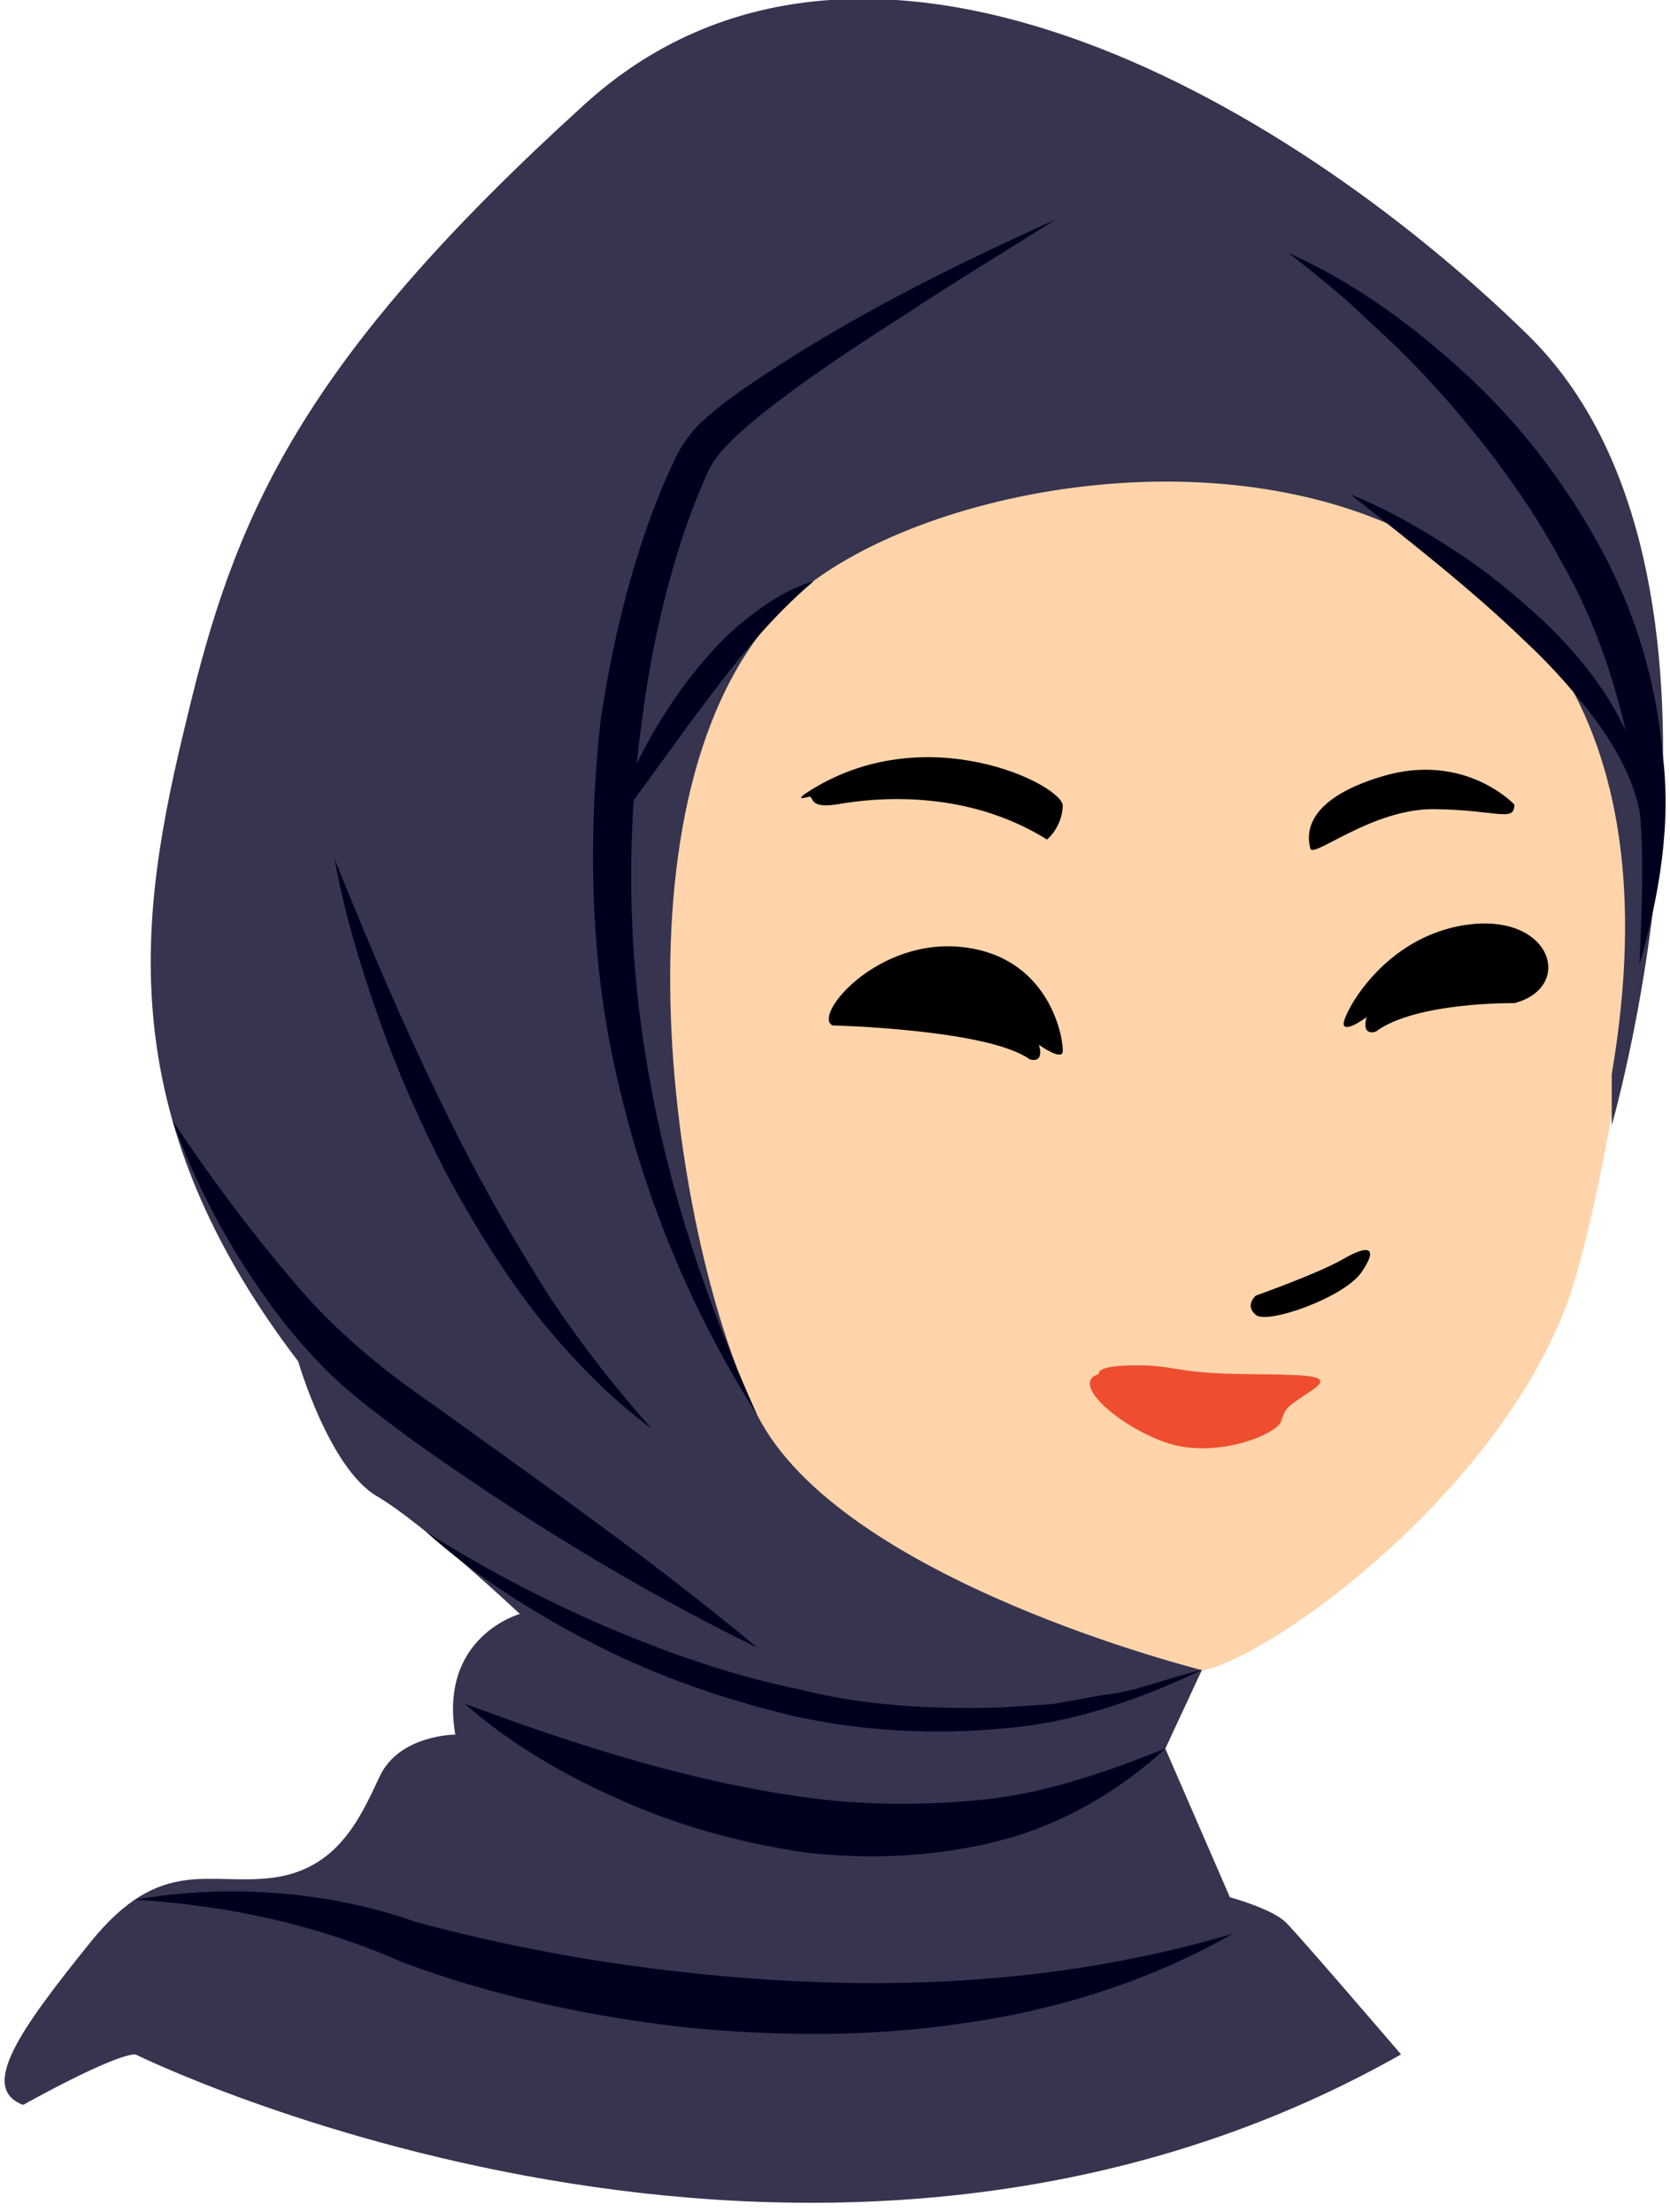
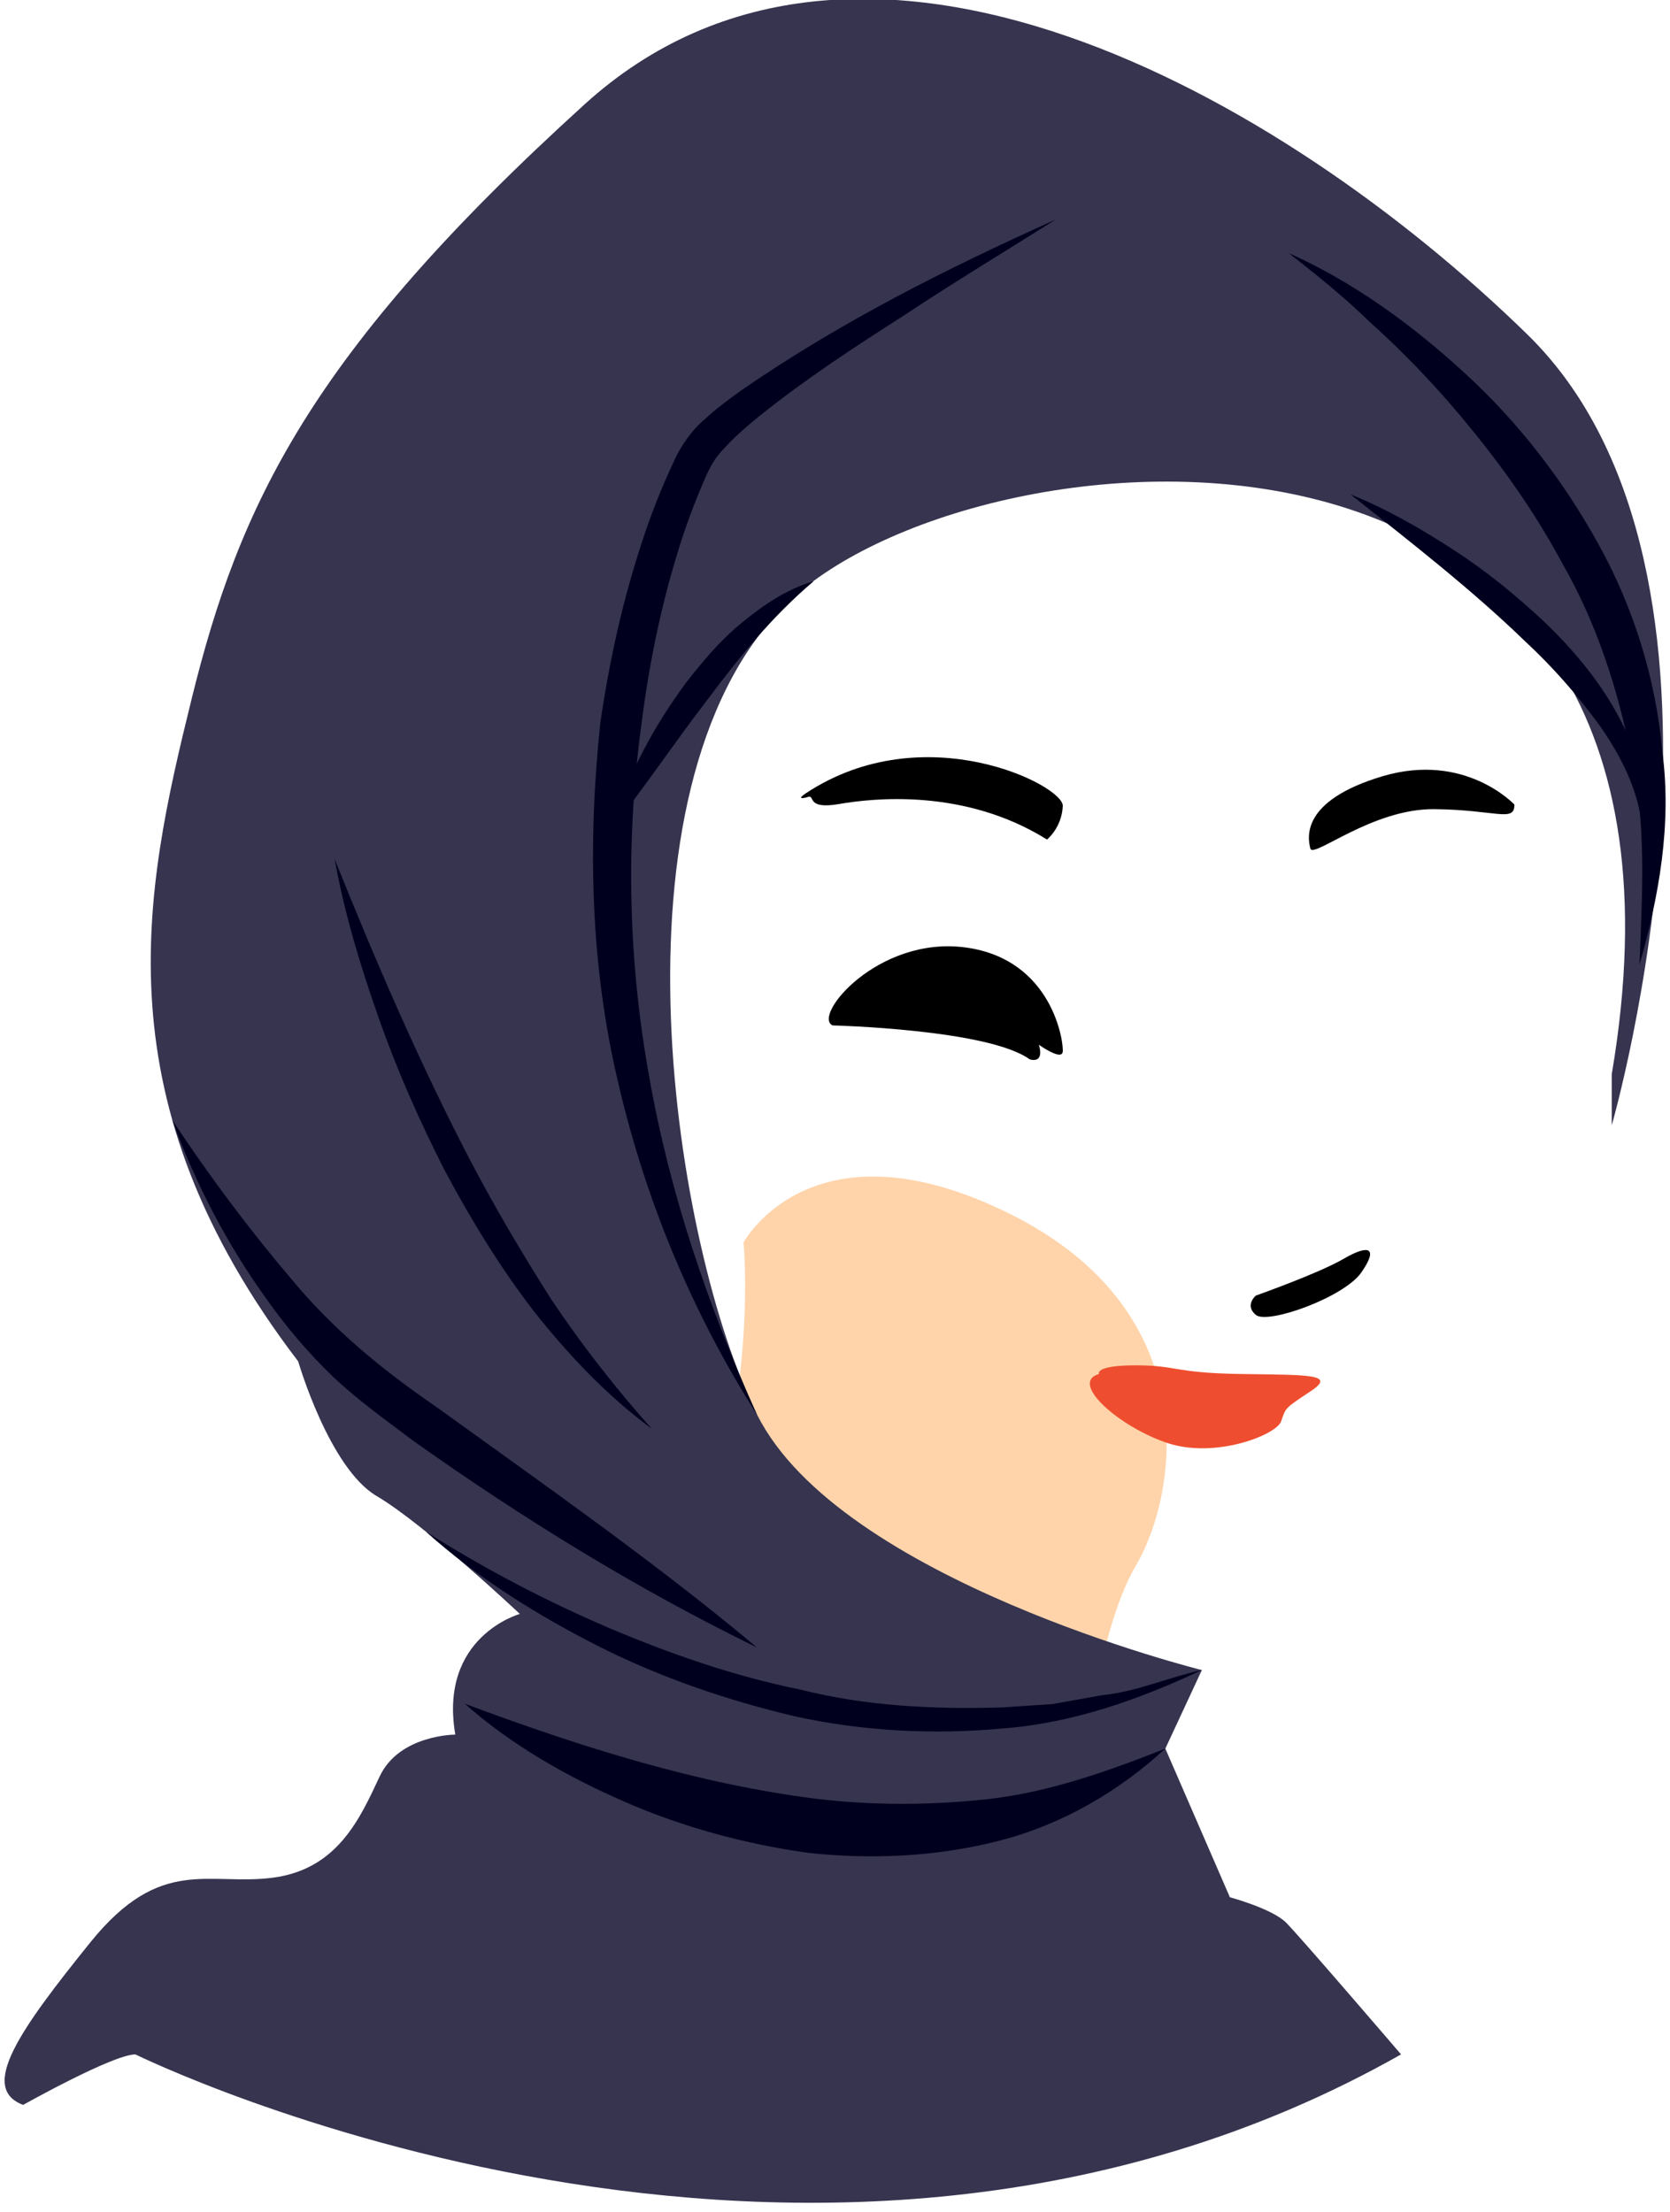
<svg xmlns="http://www.w3.org/2000/svg" width="30.55px" height="40.47px" viewBox="8.916 8.52 30.55 40.47" fill="none">
  <g id="Female Character/Head/Hijab 1">
    <g id="Group 186">
      <path id="509:23009" fill-rule="evenodd" clip-rule="evenodd" d="M15.528 44.299C15.528 44.299 15.694 48.156 24.5 48.156C33.306 48.156 33.187 45.138 33.187 45.138C33.187 45.138 29.134 42.108 28.667 41.363C28.667 41.363 28.947 38.428 29.693 37.17C30.438 35.912 31.044 32.558 27.41 30.74C23.775 28.923 22.517 31.253 22.517 31.253C22.517 31.253 23.402 39.872 15.528 44.299Z" fill="#FFD4AA" />
-       <path id="509:23010" fill-rule="evenodd" clip-rule="evenodd" d="M20.3 32.03C20.3 32.03 21.434 34.298 23.914 35.786C26.394 37.274 29.512 39.542 31.071 39.046C32.631 38.55 36.762 35.384 37.754 31.841C38.746 28.298 39.363 22.392 38.725 19.486C38.088 16.581 34.473 10.486 28.025 10.486C21.575 10.486 15.836 17.289 17.394 24.801C17.394 24.801 15.602 26.999 17.136 29.266C18.67 31.534 20.3 32.03 20.3 32.03" fill="#FFD4AA" />
      <path id="Fill 59" fill-rule="evenodd" clip-rule="evenodd" d="M24.148 27.282C24.148 27.282 26.995 27.352 27.751 27.902C27.751 27.902 28.028 28 27.921 27.636C27.921 27.636 28.329 27.928 28.356 27.769C28.382 27.609 28.178 26.068 26.575 25.855C24.972 25.643 23.767 27.113 24.148 27.282" fill="black" />
-       <path id="Fill 61" fill-rule="evenodd" clip-rule="evenodd" d="M36.62 26.874C36.62 26.874 34.815 26.848 34.083 27.396C34.083 27.396 33.815 27.494 33.916 27.131C33.916 27.131 33.523 27.423 33.496 27.264C33.471 27.104 34.206 25.652 35.758 25.439C37.31 25.227 37.718 26.585 36.62 26.874" fill="black" />
      <path id="Fill 63" fill-rule="evenodd" clip-rule="evenodd" d="M31.89 32.225C31.89 32.225 31.677 32.403 31.89 32.579C32.102 32.757 33.502 32.261 33.821 31.8C34.14 31.339 33.951 31.287 33.496 31.552C33.041 31.818 31.89 32.225 31.89 32.225" fill="black" />
      <path id="Fill 65" fill-rule="evenodd" clip-rule="evenodd" d="M29.02 33.66C29.02 33.66 28.932 33.501 29.693 33.501C30.455 33.501 30.384 33.642 31.624 33.66C32.864 33.678 33.372 33.66 32.888 33.978C32.404 34.298 32.439 34.28 32.351 34.528C32.262 34.776 31.141 35.219 30.257 34.918C29.374 34.616 28.472 33.817 29.02 33.66" fill="#EE4E2F" />
      <path id="Fill 67" fill-rule="evenodd" clip-rule="evenodd" d="M23.699 23.101C23.834 23.059 23.652 23.337 24.266 23.231C24.88 23.125 26.557 22.936 28.069 23.881C28.069 23.881 28.339 23.668 28.358 23.267C28.375 22.891 25.829 21.604 23.663 23.031C23.515 23.128 23.561 23.144 23.699 23.101" fill="black" />
      <path id="Fill 69" fill-rule="evenodd" clip-rule="evenodd" d="M36.62 23.242C36.62 23.242 35.722 22.274 34.21 22.722C32.699 23.172 32.839 23.856 32.887 24.046C32.935 24.234 34.021 23.312 35.155 23.325C36.289 23.337 36.62 23.573 36.62 23.242" fill="black" />
    </g>
    <g id="Group 23">
      <g id="Group 3">
-         <path id="Fill 1" fill-rule="evenodd" clip-rule="evenodd" d="M38.4 29.11C38.4 29.11 41.322 19.003 36.857 14.64C32.39 10.275 24.638 5.861 19.608 10.431C14.576 14.999 13.293 17.771 12.42 21.314C11.547 24.857 10.726 28.654 14.371 33.429C14.371 33.429 14.936 35.38 15.808 35.894C16.681 36.407 18.426 38.05 18.426 38.05C18.426 38.05 16.938 38.461 17.245 40.258C17.245 40.258 16.219 40.258 15.86 41.026C15.5 41.797 15.089 42.721 13.908 42.876C12.728 43.029 11.856 42.465 10.571 44.056C9.288 45.648 8.519 46.727 9.34 47.033C9.34 47.033 10.983 46.109 11.393 46.109C11.393 46.109 23.766 52.218 34.546 46.109C34.546 46.109 32.698 43.953 32.442 43.697C32.185 43.441 31.415 43.234 31.415 43.234L30.234 40.514L30.902 39.077C30.902 39.077 24.282 37.434 22.766 34.404C21.25 31.375 19.915 23.009 23.252 19.619C26.589 16.232 40.659 14.881 38.4 28.177V29.11Z" fill="#36344F" />
+         <path id="Fill 1" fill-rule="evenodd" clip-rule="evenodd" d="M38.4 29.11C38.4 29.11 41.322 19.003 36.857 14.64C32.39 10.275 24.638 5.861 19.608 10.431C14.576 14.999 13.293 17.771 12.42 21.314C11.547 24.857 10.726 28.654 14.371 33.429C14.371 33.429 14.936 35.38 15.808 35.894C16.681 36.407 18.426 38.05 18.426 38.05C18.426 38.05 16.938 38.461 17.245 40.258C17.245 40.258 16.219 40.258 15.86 41.026C15.5 41.797 15.089 42.721 13.908 42.876C12.728 43.029 11.856 42.465 10.571 44.056C9.288 45.648 8.519 46.727 9.34 47.033C9.34 47.033 10.983 46.109 11.393 46.109C11.393 46.109 23.766 52.218 34.546 46.109C34.546 46.109 32.698 43.953 32.442 43.697C32.185 43.441 31.415 43.234 31.415 43.234L30.234 40.514L30.902 39.077C30.902 39.077 24.282 37.434 22.766 34.404C21.25 31.375 19.915 23.009 23.252 19.619C26.589 16.232 40.659 14.881 38.4 28.177Z" fill="#36344F" />
      </g>
      <path id="Fill 4" fill-rule="evenodd" clip-rule="evenodd" d="M28.231 12.535C27.308 13.118 26.375 13.679 25.469 14.281C24.555 14.864 23.643 15.462 22.812 16.129C22.609 16.296 22.402 16.469 22.234 16.649C22.041 16.842 21.952 16.966 21.835 17.224C21.624 17.7 21.437 18.202 21.287 18.713C20.977 19.733 20.772 20.786 20.64 21.846C20.36 23.964 20.41 26.128 20.796 28.24C21.168 30.356 21.868 32.416 22.765 34.405C21.592 32.562 20.732 30.508 20.231 28.354C19.714 26.202 19.665 23.953 19.897 21.75C20.057 20.652 20.293 19.565 20.637 18.508C20.806 17.977 21.009 17.46 21.251 16.945C21.353 16.707 21.582 16.376 21.794 16.204C22.011 16 22.236 15.837 22.463 15.672C24.29 14.408 26.239 13.433 28.231 12.535" fill="#00001E" />
      <path id="Fill 6" fill-rule="evenodd" clip-rule="evenodd" d="M20.117 23.675C20.388 22.706 20.871 21.82 21.465 21.012C21.774 20.617 22.097 20.228 22.495 19.908C22.884 19.586 23.315 19.297 23.801 19.154C23.039 19.801 22.446 20.536 21.864 21.313C21.275 22.08 20.734 22.885 20.117 23.675" fill="#00001E" />
      <g id="Group 10">
        <path id="Fill 8" fill-rule="evenodd" clip-rule="evenodd" d="M32.492 13.151C33.684 13.685 34.756 14.467 35.723 15.358C36.695 16.249 37.515 17.312 38.158 18.478C38.805 19.642 39.207 20.951 39.326 22.273C39.502 23.598 39.263 24.928 38.908 26.169C38.958 24.868 39.039 23.591 38.755 22.354C38.512 21.125 38.123 19.923 37.499 18.834C36.909 17.729 36.153 16.713 35.314 15.76C34.892 15.286 34.443 14.831 33.966 14.405C33.507 13.954 33.004 13.553 32.492 13.151" fill="#00001E" />
      </g>
      <path id="Fill 11" fill-rule="evenodd" clip-rule="evenodd" d="M33.622 17.566C34.282 17.832 34.898 18.186 35.494 18.573C36.093 18.958 36.646 19.41 37.169 19.9C37.684 20.395 38.157 20.953 38.505 21.592C38.851 22.221 39.099 22.962 38.961 23.675C38.886 22.965 38.566 22.349 38.179 21.795C37.779 21.246 37.327 20.729 36.822 20.26C35.83 19.299 34.73 18.447 33.622 17.566" fill="#00001E" />
      <path id="Fill 13" fill-rule="evenodd" clip-rule="evenodd" d="M15.038 24.24C15.79 26.112 16.58 27.947 17.5 29.716C17.961 30.599 18.467 31.455 19.001 32.295C19.555 33.122 20.165 33.907 20.839 34.662C20.024 34.061 19.32 33.316 18.687 32.518C18.066 31.713 17.536 30.842 17.057 29.947C16.597 29.043 16.184 28.115 15.849 27.16C15.512 26.206 15.217 25.236 15.038 24.24" fill="#00001E" />
      <path id="Fill 15" fill-rule="evenodd" clip-rule="evenodd" d="M12.07 29.019C12.748 30.041 13.475 31.016 14.25 31.927C15.024 32.859 15.905 33.581 16.916 34.275C18.882 35.696 20.882 37.09 22.765 38.665C20.557 37.587 18.478 36.303 16.477 34.883C15.986 34.513 15.488 34.16 15.015 33.717C14.558 33.276 14.15 32.798 13.792 32.289C13.065 31.278 12.491 30.174 12.07 29.019" fill="#00001E" />
      <path id="Fill 17" fill-rule="evenodd" clip-rule="evenodd" d="M16.711 36.548C17.774 37.222 18.885 37.803 20.027 38.294C21.172 38.781 22.349 39.19 23.561 39.435C24.762 39.739 26.006 39.797 27.238 39.761L28.165 39.7L29.081 39.536C29.708 39.475 30.28 39.212 30.901 39.077C29.768 39.611 28.546 40.047 27.267 40.145C25.998 40.263 24.702 40.197 23.455 39.923C22.213 39.629 21 39.214 19.866 38.642C18.735 38.068 17.653 37.391 16.711 36.548" fill="#00001E" />
      <path id="Fill 19" fill-rule="evenodd" clip-rule="evenodd" d="M17.418 39.693C19.556 40.49 21.664 41.154 23.822 41.429C24.899 41.56 25.978 41.552 27.053 41.431C28.134 41.297 29.161 40.939 30.233 40.514C29.397 41.286 28.356 41.901 27.209 42.196C26.066 42.493 24.868 42.547 23.702 42.422C22.541 42.259 21.409 41.952 20.35 41.49C19.292 41.029 18.281 40.455 17.418 39.693" fill="#00001E" />
-       <path id="Fill 21" fill-rule="evenodd" clip-rule="evenodd" d="M11.387 43.278C13.068 42.989 14.903 43.111 16.529 43.688C18.142 44.123 19.802 44.431 21.465 44.61C24.794 44.974 28.169 44.877 31.465 43.902C29.973 44.757 28.282 45.291 26.561 45.536C24.837 45.796 23.081 45.783 21.355 45.604C19.628 45.397 17.924 45.037 16.285 44.426C14.735 43.742 13.113 43.384 11.387 43.278" fill="#00001E" />
    </g>
  </g>
</svg>